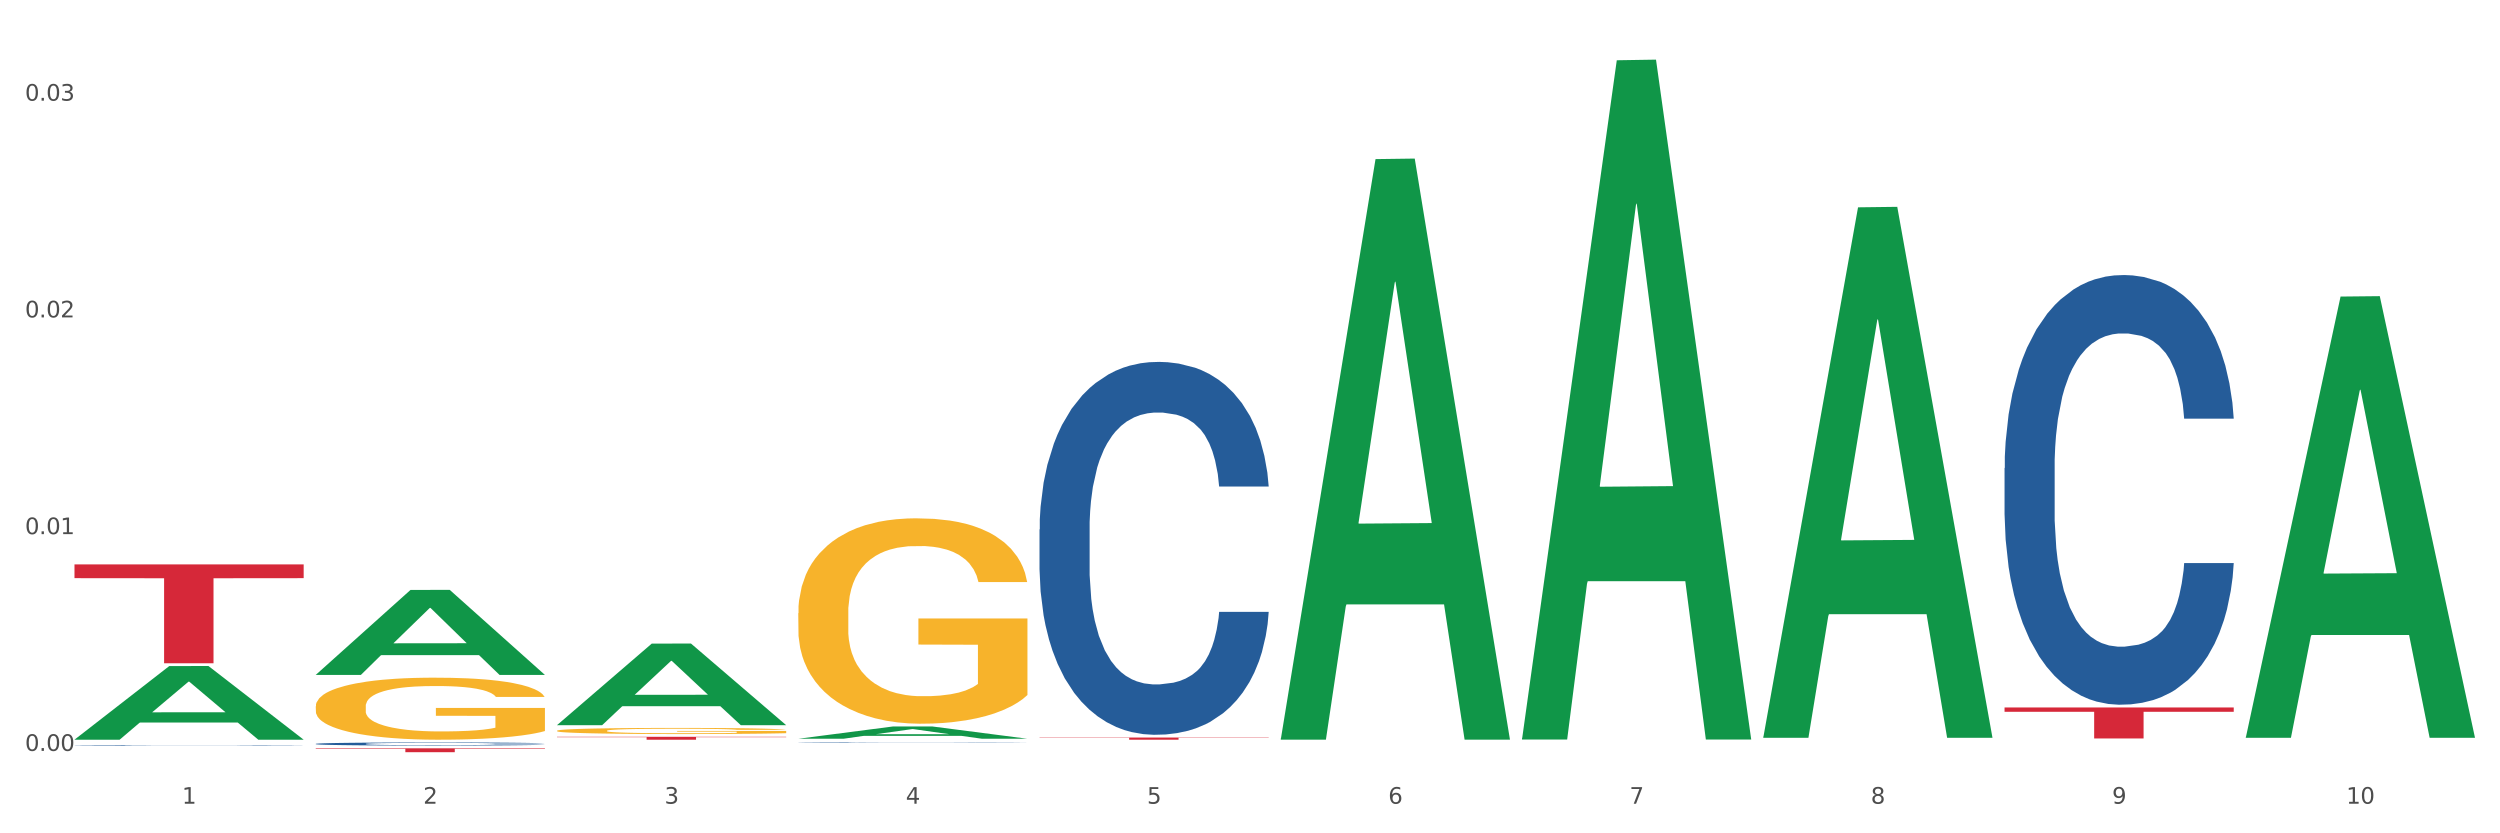
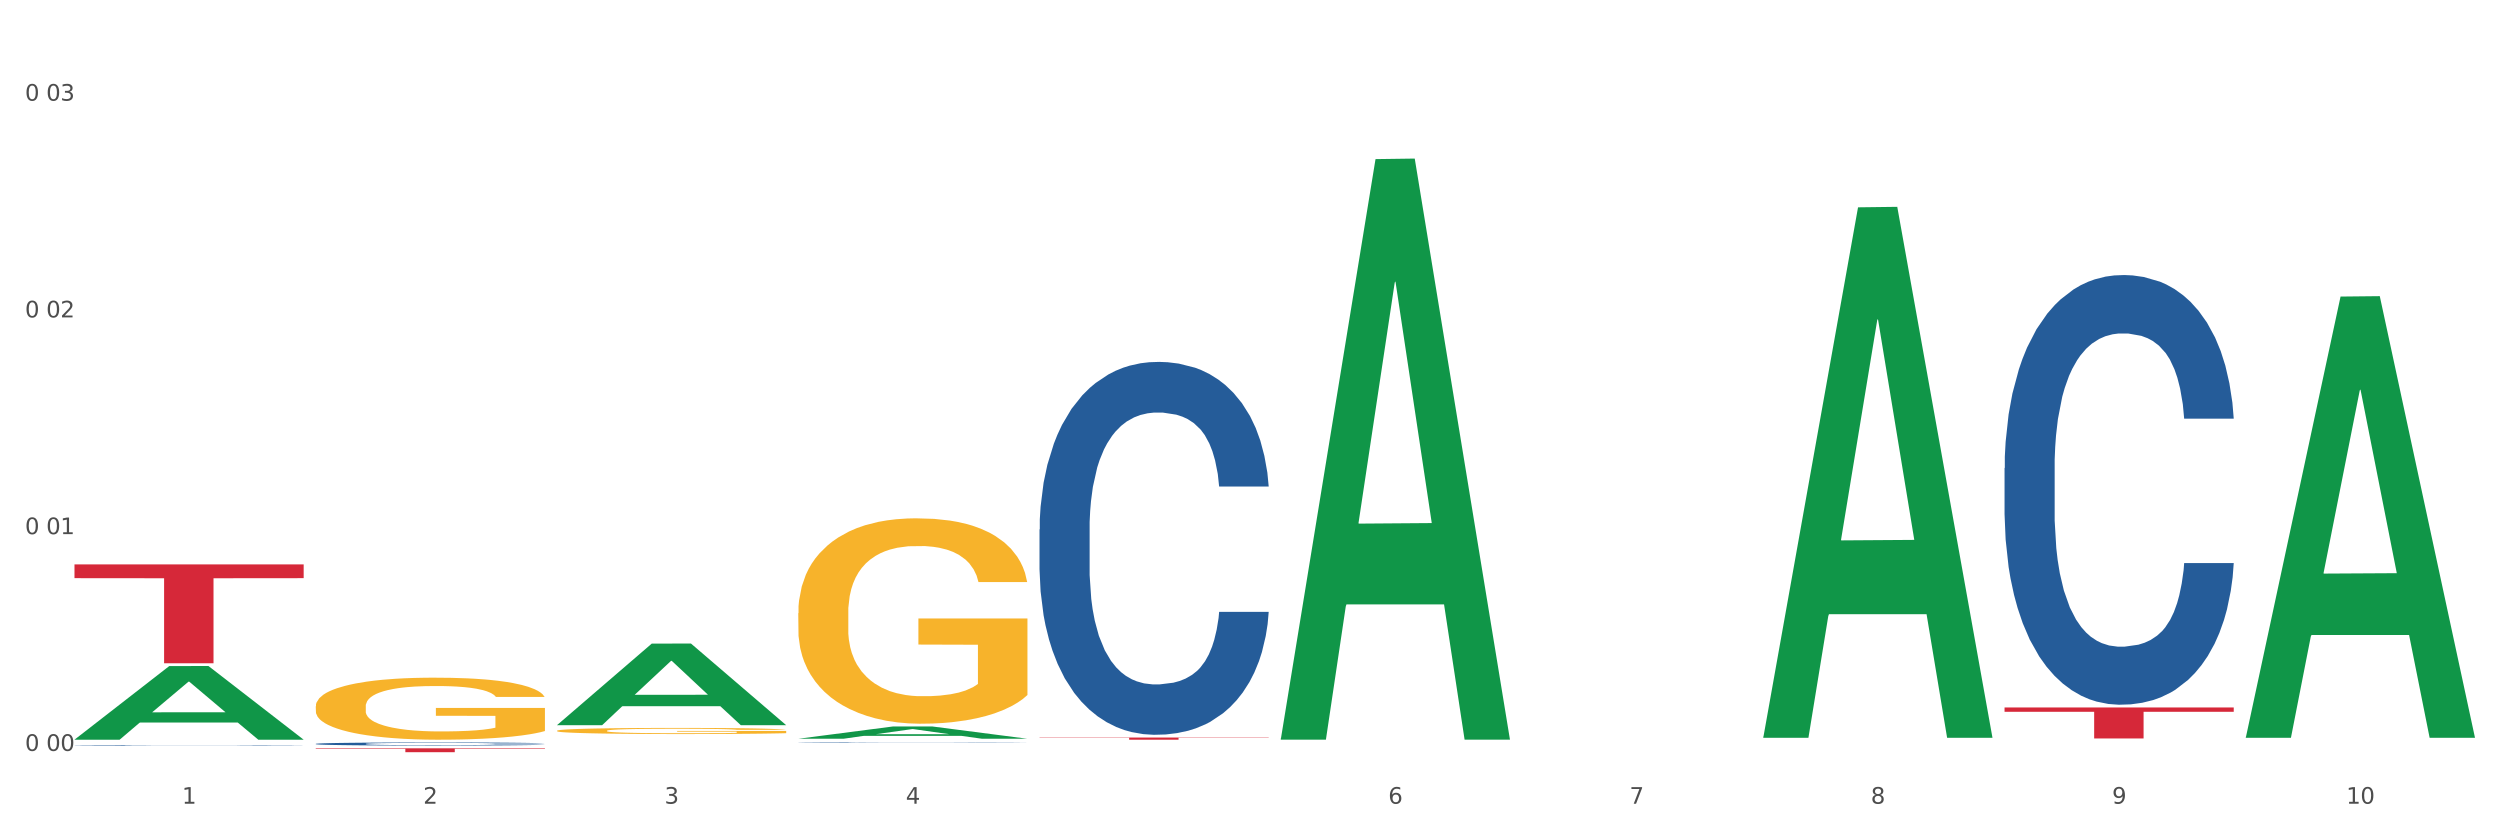
<svg xmlns="http://www.w3.org/2000/svg" xmlns:xlink="http://www.w3.org/1999/xlink" width="1080pt" height="360pt" viewBox="0 0 1080 360" version="1.1">
  <rect x="0" y="0" width="1080" height="360" fill="#333333" stroke="none" />
  <defs>
    <style type="text/css">*{stroke-linejoin: round; stroke-linecap: butt}</style>
  </defs>
  <g id="figure_1">
    <g id="patch_1">
      <path d="M 0 360  L 1080 360  L 1080 0  L 0 0  z " style="fill: #ffffff; stroke: #ffffff; stroke-linejoin: miter" />
    </g>
    <g id="axes_1">
      <g id="matplotlib.axis_1">
        <g id="xtick_1">
          <g id="text_1">
            <g style="fill: #4d4d4d" transform="translate(78.627 347.204) scale(0.096 -0.096)">
              <defs>
                <path id="DejaVuSans-31" d="M 794 531  L 1825 531  L 1825 4091  L 703 3866  L 703 4441  L 1819 4666  L 2450 4666  L 2450 531  L 3481 531  L 3481 0  L 794 0  L 794 531  z " transform="scale(0.016)" />
              </defs>
              <use xlink:href="#DejaVuSans-31" />
            </g>
          </g>
        </g>
        <g id="xtick_2">
          <g id="text_2">
            <g style="fill: #4d4d4d" transform="translate(182.851 347.204) scale(0.096 -0.096)">
              <defs>
                <path id="DejaVuSans-32" d="M 1228 531  L 3431 531  L 3431 0  L 469 0  L 469 531  Q 828 903 1448 1529  Q 2069 2156 2228 2338  Q 2531 2678 2651 2914  Q 2772 3150 2772 3378  Q 2772 3750 2511 3984  Q 2250 4219 1831 4219  Q 1534 4219 1204 4116  Q 875 4013 500 3803  L 500 4441  Q 881 4594 1212 4672  Q 1544 4750 1819 4750  Q 2544 4750 2975 4387  Q 3406 4025 3406 3419  Q 3406 3131 3298 2873  Q 3191 2616 2906 2266  Q 2828 2175 2409 1742  Q 1991 1309 1228 531  z " transform="scale(0.016)" />
              </defs>
              <use xlink:href="#DejaVuSans-32" />
            </g>
          </g>
        </g>
        <g id="xtick_3">
          <g id="text_3">
            <g style="fill: #4d4d4d" transform="translate(287.074 347.204) scale(0.096 -0.096)">
              <defs>
                <path id="DejaVuSans-33" d="M 2597 2516  Q 3050 2419 3304 2112  Q 3559 1806 3559 1356  Q 3559 666 3084 287  Q 2609 -91 1734 -91  Q 1441 -91 1130 -33  Q 819 25 488 141  L 488 750  Q 750 597 1062 519  Q 1375 441 1716 441  Q 2309 441 2620 675  Q 2931 909 2931 1356  Q 2931 1769 2642 2001  Q 2353 2234 1838 2234  L 1294 2234  L 1294 2753  L 1863 2753  Q 2328 2753 2575 2939  Q 2822 3125 2822 3475  Q 2822 3834 2567 4026  Q 2313 4219 1838 4219  Q 1578 4219 1281 4162  Q 984 4106 628 3988  L 628 4550  Q 988 4650 1302 4700  Q 1616 4750 1894 4750  Q 2613 4750 3031 4423  Q 3450 4097 3450 3541  Q 3450 3153 3228 2886  Q 3006 2619 2597 2516  z " transform="scale(0.016)" />
              </defs>
              <use xlink:href="#DejaVuSans-33" />
            </g>
          </g>
        </g>
        <g id="xtick_4">
          <g id="text_4">
            <g style="fill: #4d4d4d" transform="translate(391.298 347.204) scale(0.096 -0.096)">
              <defs>
                <path id="DejaVuSans-34" d="M 2419 4116  L 825 1625  L 2419 1625  L 2419 4116  z M 2253 4666  L 3047 4666  L 3047 1625  L 3713 1625  L 3713 1100  L 3047 1100  L 3047 0  L 2419 0  L 2419 1100  L 313 1100  L 313 1709  L 2253 4666  z " transform="scale(0.016)" />
              </defs>
              <use xlink:href="#DejaVuSans-34" />
            </g>
          </g>
        </g>
        <g id="xtick_5">
          <g id="text_5">
            <g style="fill: #4d4d4d" transform="translate(495.522 347.204) scale(0.096 -0.096)">
              <defs>
-                 <path id="DejaVuSans-35" d="M 691 4666  L 3169 4666  L 3169 4134  L 1269 4134  L 1269 2991  Q 1406 3038 1543 3061  Q 1681 3084 1819 3084  Q 2600 3084 3056 2656  Q 3513 2228 3513 1497  Q 3513 744 3044 326  Q 2575 -91 1722 -91  Q 1428 -91 1123 -41  Q 819 9 494 109  L 494 744  Q 775 591 1075 516  Q 1375 441 1709 441  Q 2250 441 2565 725  Q 2881 1009 2881 1497  Q 2881 1984 2565 2268  Q 2250 2553 1709 2553  Q 1456 2553 1204 2497  Q 953 2441 691 2322  L 691 4666  z " transform="scale(0.016)" />
-               </defs>
+                 </defs>
              <use xlink:href="#DejaVuSans-35" />
            </g>
          </g>
        </g>
        <g id="xtick_6">
          <g id="text_6">
            <g style="fill: #4d4d4d" transform="translate(599.745 347.204) scale(0.096 -0.096)">
              <defs>
                <path id="DejaVuSans-36" d="M 2113 2584  Q 1688 2584 1439 2293  Q 1191 2003 1191 1497  Q 1191 994 1439 701  Q 1688 409 2113 409  Q 2538 409 2786 701  Q 3034 994 3034 1497  Q 3034 2003 2786 2293  Q 2538 2584 2113 2584  z M 3366 4563  L 3366 3988  Q 3128 4100 2886 4159  Q 2644 4219 2406 4219  Q 1781 4219 1451 3797  Q 1122 3375 1075 2522  Q 1259 2794 1537 2939  Q 1816 3084 2150 3084  Q 2853 3084 3261 2657  Q 3669 2231 3669 1497  Q 3669 778 3244 343  Q 2819 -91 2113 -91  Q 1303 -91 875 529  Q 447 1150 447 2328  Q 447 3434 972 4092  Q 1497 4750 2381 4750  Q 2619 4750 2861 4703  Q 3103 4656 3366 4563  z " transform="scale(0.016)" />
              </defs>
              <use xlink:href="#DejaVuSans-36" />
            </g>
          </g>
        </g>
        <g id="xtick_7">
          <g id="text_7">
            <g style="fill: #4d4d4d" transform="translate(703.969 347.204) scale(0.096 -0.096)">
              <defs>
                <path id="DejaVuSans-37" d="M 525 4666  L 3525 4666  L 3525 4397  L 1831 0  L 1172 0  L 2766 4134  L 525 4134  L 525 4666  z " transform="scale(0.016)" />
              </defs>
              <use xlink:href="#DejaVuSans-37" />
            </g>
          </g>
        </g>
        <g id="xtick_8">
          <g id="text_8">
            <g style="fill: #4d4d4d" transform="translate(808.193 347.204) scale(0.096 -0.096)">
              <defs>
                <path id="DejaVuSans-38" d="M 2034 2216  Q 1584 2216 1326 1975  Q 1069 1734 1069 1313  Q 1069 891 1326 650  Q 1584 409 2034 409  Q 2484 409 2743 651  Q 3003 894 3003 1313  Q 3003 1734 2745 1975  Q 2488 2216 2034 2216  z M 1403 2484  Q 997 2584 770 2862  Q 544 3141 544 3541  Q 544 4100 942 4425  Q 1341 4750 2034 4750  Q 2731 4750 3128 4425  Q 3525 4100 3525 3541  Q 3525 3141 3298 2862  Q 3072 2584 2669 2484  Q 3125 2378 3379 2068  Q 3634 1759 3634 1313  Q 3634 634 3220 271  Q 2806 -91 2034 -91  Q 1263 -91 848 271  Q 434 634 434 1313  Q 434 1759 690 2068  Q 947 2378 1403 2484  z M 1172 3481  Q 1172 3119 1398 2916  Q 1625 2713 2034 2713  Q 2441 2713 2670 2916  Q 2900 3119 2900 3481  Q 2900 3844 2670 4047  Q 2441 4250 2034 4250  Q 1625 4250 1398 4047  Q 1172 3844 1172 3481  z " transform="scale(0.016)" />
              </defs>
              <use xlink:href="#DejaVuSans-38" />
            </g>
          </g>
        </g>
        <g id="xtick_9">
          <g id="text_9">
            <g style="fill: #4d4d4d" transform="translate(912.416 347.204) scale(0.096 -0.096)">
              <defs>
                <path id="DejaVuSans-39" d="M 703 97  L 703 672  Q 941 559 1184 500  Q 1428 441 1663 441  Q 2288 441 2617 861  Q 2947 1281 2994 2138  Q 2813 1869 2534 1725  Q 2256 1581 1919 1581  Q 1219 1581 811 2004  Q 403 2428 403 3163  Q 403 3881 828 4315  Q 1253 4750 1959 4750  Q 2769 4750 3195 4129  Q 3622 3509 3622 2328  Q 3622 1225 3098 567  Q 2575 -91 1691 -91  Q 1453 -91 1209 -44  Q 966 3 703 97  z M 1959 2075  Q 2384 2075 2632 2365  Q 2881 2656 2881 3163  Q 2881 3666 2632 3958  Q 2384 4250 1959 4250  Q 1534 4250 1286 3958  Q 1038 3666 1038 3163  Q 1038 2656 1286 2365  Q 1534 2075 1959 2075  z " transform="scale(0.016)" />
              </defs>
              <use xlink:href="#DejaVuSans-39" />
            </g>
          </g>
        </g>
        <g id="xtick_10">
          <g id="text_10">
            <g style="fill: #4d4d4d" transform="translate(1013.586 347.204) scale(0.096 -0.096)">
              <defs>
                <path id="DejaVuSans-30" d="M 2034 4250  Q 1547 4250 1301 3770  Q 1056 3291 1056 2328  Q 1056 1369 1301 889  Q 1547 409 2034 409  Q 2525 409 2770 889  Q 3016 1369 3016 2328  Q 3016 3291 2770 3770  Q 2525 4250 2034 4250  z M 2034 4750  Q 2819 4750 3233 4129  Q 3647 3509 3647 2328  Q 3647 1150 3233 529  Q 2819 -91 2034 -91  Q 1250 -91 836 529  Q 422 1150 422 2328  Q 422 3509 836 4129  Q 1250 4750 2034 4750  z " transform="scale(0.016)" />
              </defs>
              <use xlink:href="#DejaVuSans-31" />
              <use xlink:href="#DejaVuSans-30" transform="translate(63.623 0)" />
            </g>
          </g>
        </g>
        <g id="xtick_11" />
        <g id="xtick_12" />
        <g id="xtick_13" />
        <g id="xtick_14" />
        <g id="xtick_15" />
        <g id="xtick_16" />
        <g id="xtick_17" />
        <g id="xtick_18" />
        <g id="xtick_19" />
      </g>
      <g id="matplotlib.axis_2">
        <g id="ytick_1">
          <g id="text_11">
            <g style="fill: #4d4d4d" transform="translate(10.8 324.385) scale(0.096 -0.096)">
              <defs>
-                 <path id="DejaVuSans-2e" d="M 684 794  L 1344 794  L 1344 0  L 684 0  L 684 794  z " transform="scale(0.016)" />
-               </defs>
+                 </defs>
              <use xlink:href="#DejaVuSans-30" />
              <use xlink:href="#DejaVuSans-2e" transform="translate(63.623 0)" />
              <use xlink:href="#DejaVuSans-30" transform="translate(95.41 0)" />
              <use xlink:href="#DejaVuSans-30" transform="translate(159.033 0)" />
            </g>
          </g>
        </g>
        <g id="ytick_2">
          <g id="text_12">
            <g style="fill: #4d4d4d" transform="translate(10.8 230.756) scale(0.096 -0.096)">
              <use xlink:href="#DejaVuSans-30" />
              <use xlink:href="#DejaVuSans-2e" transform="translate(63.623 0)" />
              <use xlink:href="#DejaVuSans-30" transform="translate(95.41 0)" />
              <use xlink:href="#DejaVuSans-31" transform="translate(159.033 0)" />
            </g>
          </g>
        </g>
        <g id="ytick_3">
          <g id="text_13">
            <g style="fill: #4d4d4d" transform="translate(10.8 137.127) scale(0.096 -0.096)">
              <use xlink:href="#DejaVuSans-30" />
              <use xlink:href="#DejaVuSans-2e" transform="translate(63.623 0)" />
              <use xlink:href="#DejaVuSans-30" transform="translate(95.41 0)" />
              <use xlink:href="#DejaVuSans-32" transform="translate(159.033 0)" />
            </g>
          </g>
        </g>
        <g id="ytick_4">
          <g id="text_14">
            <g style="fill: #4d4d4d" transform="translate(10.8 43.497) scale(0.096 -0.096)">
              <use xlink:href="#DejaVuSans-30" />
              <use xlink:href="#DejaVuSans-2e" transform="translate(63.623 0)" />
              <use xlink:href="#DejaVuSans-30" transform="translate(95.41 0)" />
              <use xlink:href="#DejaVuSans-33" transform="translate(159.033 0)" />
            </g>
          </g>
        </g>
        <g id="ytick_5" />
        <g id="ytick_6" />
        <g id="ytick_7" />
      </g>
      <g id="PolyCollection_1">
        <path d="M 32.175 319.498  L 32.277 319.468  L 73.107 287.743  L 90.051 287.713  L 131.187 319.558  L 111.589 319.558  L 102.709 312.142  L 60.552 312.142  L 60.246 312.262  L 51.671 319.558  L 32.175 319.558  L 32.175 319.498  L 65.86 307.717  L 97.401 307.687  L 81.783 294.5  L 81.579 294.441  L 81.375 294.53  L 65.758 307.687  L 65.86 307.717  L 32.175 319.498  z " clip-path="url(#p8901dc8a01)" style="fill: #109648" />
        <path d="M 865.964 202.222  L 866.081 202.053  L 866.081 197.306  L 866.432 190.864  L 867.719 178.996  L 869.358 170.011  L 872.167 159.5  L 873.688 155.093  L 875.678 150.176  L 879.774 142.208  L 884.456 135.427  L 887.733 131.697  L 890.19 129.324  L 895.691 125.085  L 898.851 123.221  L 902.128 121.695  L 904.937 120.678  L 909.618 119.491  L 913.364 118.982  L 917.694 118.813  L 921.322 118.982  L 926.12 119.66  L 933.143 121.695  L 935.834 122.882  L 939.463 124.916  L 943.208 127.628  L 946.251 130.341  L 949.762 134.24  L 953.39 139.326  L 956.901 145.768  L 959.359 151.702  L 961.348 157.975  L 963.104 165.603  L 964.391 173.911  L 964.976 180.861  L 943.559 180.861  L 942.974 174.589  L 941.803 167.807  L 940.633 163.23  L 939.346 159.5  L 937.356 155.262  L 935.6 152.55  L 932.674 149.328  L 929.983 147.294  L 927.759 146.107  L 925.067 145.09  L 919.332 144.073  L 915.236 144.073  L 912.661 144.412  L 909.501 145.26  L 906.81 146.446  L 903.65 148.481  L 901.192 150.685  L 898.734 153.567  L 897.33 155.601  L 895.223 159.331  L 893.819 162.382  L 891.946 167.638  L 890.893 171.368  L 889.02 181.031  L 888.201 188.151  L 887.85 193.068  L 887.616 198.493  L 887.616 224.939  L 888.318 236.807  L 888.903 241.893  L 889.839 247.657  L 891.595 255.116  L 894.17 262.406  L 896.861 267.661  L 899.085 270.882  L 901.192 273.256  L 903.298 275.121  L 905.873 276.816  L 907.98 277.833  L 911.14 278.85  L 914.885 279.359  L 917.811 279.359  L 923.78 278.511  L 926.472 277.664  L 929.046 276.477  L 931.855 274.612  L 934.079 272.578  L 935.366 271.052  L 937.473 267.831  L 939.111 264.44  L 940.516 260.541  L 941.452 257.15  L 942.505 252.064  L 943.325 246.3  L 943.559 243.249  L 964.976 243.249  L 964.508 249.352  L 963.689 255.286  L 962.05 263.254  L 960.763 267.831  L 958.773 273.425  L 956.667 278.172  L 953.741 283.428  L 951.049 287.327  L 948.24 290.718  L 945.197 293.769  L 939.697 298.007  L 937.707 299.194  L 933.494 301.229  L 930.217 302.415  L 925.418 303.602  L 920.503 304.28  L 915.353 304.45  L 910.789 304.111  L 905.756 303.093  L 902.596 302.076  L 899.085 300.55  L 894.989 298.177  L 891.127 295.295  L 887.499 291.904  L 884.105 288.005  L 880.945 283.597  L 876.848 276.307  L 873.805 269.187  L 871.582 262.575  L 870.06 256.981  L 868.539 249.861  L 867.719 244.944  L 866.432 233.077  L 865.964 222.057  L 865.964 202.222  z " clip-path="url(#p8901dc8a01)" style="fill: #255c99" />
        <path d="M 449.069 228.721  L 449.187 228.574  L 449.187 224.454  L 449.538 218.864  L 450.825 208.565  L 452.464 200.767  L 455.272 191.646  L 456.794 187.82  L 458.783 183.554  L 462.88 176.639  L 467.561 170.754  L 470.838 167.517  L 473.296 165.457  L 478.797 161.779  L 481.957 160.161  L 485.234 158.837  L 488.042 157.954  L 492.724 156.924  L 496.469 156.483  L 500.799 156.336  L 504.427 156.483  L 509.226 157.071  L 516.248 158.837  L 518.94 159.867  L 522.568 161.632  L 526.313 163.986  L 529.356 166.34  L 532.867 169.724  L 536.495 174.138  L 540.006 179.728  L 542.464 184.878  L 544.454 190.321  L 546.209 196.942  L 547.497 204.151  L 548.082 210.183  L 526.664 210.183  L 526.079 204.74  L 524.909 198.855  L 523.738 194.882  L 522.451 191.646  L 520.461 187.967  L 518.706 185.613  L 515.78 182.818  L 513.088 181.053  L 510.864 180.023  L 508.173 179.14  L 502.438 178.257  L 498.342 178.257  L 495.767 178.551  L 492.607 179.287  L 489.915 180.317  L 486.755 182.082  L 484.297 183.995  L 481.84 186.496  L 480.435 188.262  L 478.328 191.498  L 476.924 194.147  L 475.051 198.707  L 473.998 201.944  L 472.126 210.33  L 471.306 216.51  L 470.955 220.776  L 470.721 225.484  L 470.721 248.435  L 471.423 258.734  L 472.009 263.148  L 472.945 268.15  L 474.7 274.624  L 477.275 280.95  L 479.967 285.511  L 482.191 288.306  L 484.297 290.366  L 486.404 291.984  L 488.979 293.456  L 491.085 294.338  L 494.245 295.221  L 497.991 295.662  L 500.916 295.662  L 506.885 294.927  L 509.577 294.191  L 512.152 293.161  L 514.961 291.543  L 517.184 289.777  L 518.472 288.453  L 520.578 285.658  L 522.217 282.715  L 523.621 279.332  L 524.558 276.389  L 525.611 271.975  L 526.43 266.973  L 526.664 264.325  L 548.082 264.325  L 547.614 269.621  L 546.795 274.771  L 545.156 281.686  L 543.869 285.658  L 541.879 290.513  L 539.772 294.633  L 536.846 299.193  L 534.155 302.577  L 531.346 305.52  L 528.303 308.168  L 522.802 311.846  L 520.813 312.876  L 516.599 314.641  L 513.322 315.671  L 508.524 316.701  L 503.608 317.29  L 498.459 317.437  L 493.894 317.143  L 488.862 316.26  L 485.702 315.377  L 482.191 314.053  L 478.094 311.993  L 474.232 309.492  L 470.604 306.55  L 467.21 303.166  L 464.05 299.341  L 459.954 293.014  L 456.911 286.835  L 454.687 281.097  L 453.166 276.242  L 451.644 270.063  L 450.825 265.796  L 449.538 255.497  L 449.069 245.934  L 449.069 228.721  z " clip-path="url(#p8901dc8a01)" style="fill: #255c99" />
        <path d="M 344.846 320.843  L 344.963 320.843  L 344.963 320.837  L 345.314 320.829  L 346.601 320.814  L 348.24 320.803  L 351.049 320.789  L 352.57 320.784  L 354.56 320.778  L 358.656 320.768  L 363.338 320.759  L 366.615 320.754  L 369.072 320.751  L 374.573 320.746  L 377.733 320.744  L 381.01 320.742  L 383.819 320.74  L 388.5 320.739  L 392.245 320.738  L 396.576 320.738  L 400.204 320.738  L 405.002 320.739  L 412.025 320.742  L 414.716 320.743  L 418.344 320.746  L 422.09 320.749  L 425.133 320.753  L 428.644 320.757  L 432.272 320.764  L 435.783 320.772  L 438.241 320.779  L 440.23 320.787  L 441.986 320.797  L 443.273 320.807  L 443.858 320.816  L 422.441 320.816  L 421.856 320.808  L 420.685 320.8  L 419.515 320.794  L 418.227 320.789  L 416.238 320.784  L 414.482 320.781  L 411.556 320.776  L 408.865 320.774  L 406.641 320.772  L 403.949 320.771  L 398.214 320.77  L 394.118 320.77  L 391.543 320.77  L 388.383 320.771  L 385.691 320.773  L 382.531 320.775  L 380.074 320.778  L 377.616 320.782  L 376.211 320.784  L 374.105 320.789  L 372.7 320.793  L 370.828 320.8  L 369.775 320.804  L 367.902 320.816  L 367.083 320.825  L 366.732 320.832  L 366.498 320.838  L 366.498 320.872  L 367.2 320.887  L 367.785 320.893  L 368.721 320.9  L 370.477 320.91  L 373.052 320.919  L 375.743 320.926  L 377.967 320.93  L 380.074 320.933  L 382.18 320.935  L 384.755 320.937  L 386.862 320.938  L 390.022 320.94  L 393.767 320.94  L 396.693 320.94  L 402.662 320.939  L 405.353 320.938  L 407.928 320.937  L 410.737 320.934  L 412.961 320.932  L 414.248 320.93  L 416.355 320.926  L 417.993 320.922  L 419.398 320.917  L 420.334 320.912  L 421.387 320.906  L 422.207 320.899  L 422.441 320.895  L 443.858 320.895  L 443.39 320.903  L 442.571 320.91  L 440.932 320.92  L 439.645 320.926  L 437.655 320.933  L 435.549 320.939  L 432.623 320.946  L 429.931 320.95  L 427.122 320.955  L 424.079 320.959  L 418.579 320.964  L 416.589 320.965  L 412.376 320.968  L 409.099 320.969  L 404.3 320.971  L 399.385 320.972  L 394.235 320.972  L 389.671 320.972  L 384.638 320.97  L 381.478 320.969  L 377.967 320.967  L 373.871 320.964  L 370.009 320.961  L 366.38 320.956  L 362.986 320.951  L 359.826 320.946  L 355.73 320.937  L 352.687 320.928  L 350.464 320.919  L 348.942 320.912  L 347.421 320.903  L 346.601 320.897  L 345.314 320.882  L 344.846 320.868  L 344.846 320.843  z " clip-path="url(#p8901dc8a01)" style="fill: #255c99" />
        <path d="M 136.399 321.344  L 136.516 321.342  L 136.516 321.308  L 136.867 321.261  L 138.154 321.175  L 139.793 321.11  L 142.602 321.033  L 144.123 321.001  L 146.113 320.966  L 150.209 320.908  L 154.89 320.859  L 158.167 320.832  L 160.625 320.814  L 166.126 320.784  L 169.286 320.77  L 172.563 320.759  L 175.372 320.752  L 180.053 320.743  L 183.798 320.739  L 188.129 320.738  L 191.757 320.739  L 196.555 320.744  L 203.577 320.759  L 206.269 320.768  L 209.897 320.782  L 213.642 320.802  L 216.685 320.822  L 220.196 320.85  L 223.824 320.887  L 227.336 320.934  L 229.793 320.977  L 231.783 321.022  L 233.538 321.078  L 234.826 321.138  L 235.411 321.188  L 213.993 321.188  L 213.408 321.143  L 212.238 321.094  L 211.068 321.06  L 209.78 321.033  L 207.791 321.003  L 206.035 320.983  L 203.109 320.96  L 200.417 320.945  L 198.194 320.936  L 195.502 320.929  L 189.767 320.921  L 185.671 320.921  L 183.096 320.924  L 179.936 320.93  L 177.244 320.939  L 174.084 320.953  L 171.626 320.969  L 169.169 320.99  L 167.764 321.005  L 165.658 321.032  L 164.253 321.054  L 162.381 321.092  L 161.327 321.12  L 159.455 321.19  L 158.635 321.241  L 158.284 321.277  L 158.05 321.316  L 158.05 321.508  L 158.752 321.595  L 159.338 321.632  L 160.274 321.673  L 162.029 321.728  L 164.604 321.78  L 167.296 321.819  L 169.52 321.842  L 171.626 321.859  L 173.733 321.873  L 176.308 321.885  L 178.415 321.892  L 181.575 321.9  L 185.32 321.904  L 188.246 321.904  L 194.214 321.897  L 196.906 321.891  L 199.481 321.883  L 202.29 321.869  L 204.514 321.854  L 205.801 321.843  L 207.908 321.82  L 209.546 321.795  L 210.951 321.767  L 211.887 321.742  L 212.94 321.705  L 213.759 321.664  L 213.993 321.641  L 235.411 321.641  L 234.943 321.686  L 234.124 321.729  L 232.485 321.787  L 231.198 321.82  L 229.208 321.86  L 227.102 321.895  L 224.176 321.933  L 221.484 321.961  L 218.675 321.986  L 215.632 322.008  L 210.131 322.039  L 208.142 322.048  L 203.928 322.062  L 200.651 322.071  L 195.853 322.08  L 190.937 322.084  L 185.788 322.086  L 181.223 322.083  L 176.191 322.076  L 173.031 322.068  L 169.52 322.057  L 165.424 322.04  L 161.561 322.019  L 157.933 321.995  L 154.539 321.966  L 151.379 321.934  L 147.283 321.881  L 144.24 321.83  L 142.016 321.782  L 140.495 321.741  L 138.973 321.689  L 138.154 321.654  L 136.867 321.568  L 136.399 321.488  L 136.399 321.344  z " clip-path="url(#p8901dc8a01)" style="fill: #255c99" />
        <path d="M 32.175 321.986  L 32.292 321.986  L 32.292 321.979  L 32.643 321.969  L 33.931 321.951  L 35.569 321.938  L 38.378 321.922  L 39.899 321.915  L 41.889 321.908  L 45.985 321.896  L 50.667 321.886  L 53.944 321.88  L 56.401 321.876  L 61.902 321.87  L 65.062 321.867  L 68.339 321.865  L 71.148 321.863  L 75.829 321.862  L 79.575 321.861  L 83.905 321.861  L 87.533 321.861  L 92.331 321.862  L 99.354 321.865  L 102.045 321.867  L 105.674 321.87  L 109.419 321.874  L 112.462 321.878  L 115.973 321.884  L 119.601 321.891  L 123.112 321.901  L 125.57 321.91  L 127.559 321.919  L 129.315 321.931  L 130.602 321.943  L 131.187 321.954  L 109.77 321.954  L 109.185 321.944  L 108.014 321.934  L 106.844 321.927  L 105.557 321.922  L 103.567 321.915  L 101.811 321.911  L 98.886 321.906  L 96.194 321.903  L 93.97 321.902  L 91.278 321.9  L 85.543 321.899  L 81.447 321.899  L 78.872 321.899  L 75.712 321.9  L 73.021 321.902  L 69.861 321.905  L 67.403 321.908  L 64.945 321.913  L 63.541 321.916  L 61.434 321.921  L 60.03 321.926  L 58.157 321.934  L 57.104 321.94  L 55.231 321.954  L 54.412 321.965  L 54.061 321.972  L 53.827 321.98  L 53.827 322.02  L 54.529 322.038  L 55.114 322.046  L 56.05 322.054  L 57.806 322.065  L 60.381 322.076  L 63.072 322.084  L 65.296 322.089  L 67.403 322.093  L 69.509 322.096  L 72.084 322.098  L 74.191 322.1  L 77.351 322.101  L 81.096 322.102  L 84.022 322.102  L 89.991 322.101  L 92.683 322.099  L 95.257 322.098  L 98.066 322.095  L 100.29 322.092  L 101.577 322.089  L 103.684 322.085  L 105.322 322.079  L 106.727 322.074  L 107.663 322.069  L 108.717 322.061  L 109.536 322.052  L 109.77 322.048  L 131.187 322.048  L 130.719 322.057  L 129.9 322.066  L 128.262 322.078  L 126.974 322.085  L 124.985 322.093  L 122.878 322.1  L 119.952 322.108  L 117.26 322.114  L 114.451 322.119  L 111.408 322.124  L 105.908 322.13  L 103.918 322.132  L 99.705 322.135  L 96.428 322.137  L 91.629 322.138  L 86.714 322.139  L 81.564 322.14  L 77 322.139  L 71.967 322.138  L 68.807 322.136  L 65.296 322.134  L 61.2 322.13  L 57.338 322.126  L 53.71 322.121  L 50.316 322.115  L 47.156 322.108  L 43.059 322.097  L 40.016 322.087  L 37.793 322.077  L 36.271 322.068  L 34.75 322.058  L 33.931 322.05  L 32.643 322.032  L 32.175 322.016  L 32.175 321.986  z " clip-path="url(#p8901dc8a01)" style="fill: #255c99" />
        <path d="M 136.399 305.14  L 136.516 305.115  L 136.516 304.234  L 136.749 303.475  L 137.918 301.639  L 139.672 300.122  L 140.958 299.314  L 142.244 298.653  L 143.763 297.992  L 145.634 297.306  L 149.024 296.303  L 151.128 295.789  L 153.699 295.25  L 158.375 294.467  L 161.765 294.026  L 165.272 293.659  L 171 293.218  L 174.741 293.023  L 178.716 292.876  L 183.508 292.778  L 187.132 292.753  L 195.081 292.827  L 201.861 293.047  L 205.135 293.218  L 209.343 293.512  L 211.564 293.708  L 215.188 294.1  L 218.928 294.614  L 221.5 295.054  L 225.358 295.887  L 228.28 296.719  L 230.969 297.747  L 232.372 298.457  L 233.424 299.118  L 234.359 299.877  L 235.294 301.076  L 214.253 301.076  L 213.434 300.219  L 212.148 299.412  L 210.278 298.628  L 208.641 298.139  L 205.836 297.527  L 203.264 297.135  L 200.576 296.841  L 197.302 296.597  L 194.731 296.474  L 191.107 296.376  L 183.976 296.401  L 179.183 296.597  L 175.91 296.841  L 173.806 297.062  L 171.936 297.306  L 169.831 297.649  L 167.377 298.163  L 165.623 298.628  L 163.87 299.216  L 162.467 299.803  L 161.181 300.489  L 160.129 301.223  L 159.311 301.982  L 158.609 302.912  L 158.025 304.454  L 158.025 307.808  L 158.259 308.567  L 158.843 309.571  L 159.544 310.329  L 160.713 311.235  L 161.765 311.847  L 163.753 312.728  L 165.974 313.463  L 167.727 313.928  L 169.481 314.32  L 172.52 314.858  L 175.91 315.299  L 178.833 315.568  L 182.807 315.813  L 185.496 315.911  L 187.834 315.96  L 193.562 315.96  L 197.653 315.886  L 202.212 315.715  L 205.719 315.495  L 208.641 315.225  L 211.915 314.785  L 214.019 314.369  L 214.019 309.252  L 188.301 309.228  L 188.301 305.825  L 235.411 305.825  L 235.411 315.813  L 233.424 316.327  L 231.203 316.792  L 228.865 317.208  L 225.358 317.722  L 221.15 318.212  L 217.409 318.554  L 213.434 318.848  L 208.758 319.117  L 202.68 319.362  L 198.939 319.46  L 194.263 319.534  L 188.769 319.558  L 183.976 319.509  L 179.3 319.387  L 174.39 319.166  L 169.598 318.848  L 165.974 318.53  L 162.35 318.138  L 158.492 317.624  L 155.453 317.135  L 153.115 316.694  L 150.543 316.131  L 147.738 315.397  L 145.634 314.736  L 143.763 314.05  L 141.776 313.169  L 140.373 312.41  L 138.97 311.455  L 138.152 310.746  L 137.217 309.644  L 136.516 308.102  L 136.399 305.14  z " clip-path="url(#p8901dc8a01)" style="fill: #f7b32b" />
        <path d="M 240.622 315.685  L 240.739 315.683  L 240.739 315.596  L 240.973 315.521  L 242.142 315.34  L 243.895 315.19  L 245.181 315.11  L 246.467 315.045  L 247.987 314.98  L 249.857 314.912  L 253.247 314.813  L 255.351 314.763  L 257.923 314.709  L 262.599 314.632  L 265.989 314.589  L 269.496 314.553  L 275.224 314.509  L 278.965 314.49  L 282.939 314.475  L 287.732 314.466  L 291.356 314.463  L 299.305 314.47  L 306.085 314.492  L 309.358 314.509  L 313.566 314.538  L 315.788 314.557  L 319.411 314.596  L 323.152 314.647  L 325.724 314.69  L 329.581 314.772  L 332.504 314.854  L 335.193 314.956  L 336.595 315.026  L 337.647 315.091  L 338.583 315.166  L 339.518 315.284  L 318.476 315.284  L 317.658 315.2  L 316.372 315.12  L 314.502 315.043  L 312.865 314.994  L 310.06 314.934  L 307.488 314.895  L 304.799 314.866  L 301.526 314.842  L 298.954 314.83  L 295.33 314.821  L 288.2 314.823  L 283.407 314.842  L 280.134 314.866  L 278.03 314.888  L 276.159 314.912  L 274.055 314.946  L 271.6 314.997  L 269.847 315.043  L 268.093 315.101  L 266.69 315.159  L 265.405 315.226  L 264.352 315.299  L 263.534 315.374  L 262.833 315.465  L 262.248 315.618  L 262.248 315.948  L 262.482 316.023  L 263.067 316.122  L 263.768 316.197  L 264.937 316.287  L 265.989 316.347  L 267.976 316.434  L 270.197 316.506  L 271.951 316.552  L 273.704 316.591  L 276.744 316.644  L 280.134 316.688  L 283.056 316.714  L 287.031 316.738  L 289.719 316.748  L 292.057 316.753  L 297.785 316.753  L 301.877 316.745  L 306.436 316.729  L 309.943 316.707  L 312.865 316.68  L 316.138 316.637  L 318.242 316.596  L 318.242 316.091  L 292.525 316.089  L 292.525 315.753  L 339.635 315.753  L 339.635 316.738  L 337.647 316.789  L 335.426 316.835  L 333.088 316.876  L 329.581 316.927  L 325.373 316.975  L 321.632 317.009  L 317.658 317.038  L 312.982 317.064  L 306.903 317.088  L 303.163 317.098  L 298.487 317.105  L 292.992 317.108  L 288.2 317.103  L 283.524 317.091  L 278.614 317.069  L 273.821 317.038  L 270.197 317.006  L 266.574 316.968  L 262.716 316.917  L 259.677 316.869  L 257.339 316.825  L 254.767 316.77  L 251.961 316.697  L 249.857 316.632  L 247.987 316.564  L 246 316.477  L 244.597 316.403  L 243.194 316.308  L 242.376 316.238  L 241.441 316.13  L 240.739 315.977  L 240.622 315.685  z " clip-path="url(#p8901dc8a01)" style="fill: #f7b32b" />
        <path d="M 344.846 264.914  L 344.963 264.833  L 344.963 261.916  L 345.197 259.404  L 346.366 253.325  L 348.119 248.301  L 349.405 245.626  L 350.691 243.438  L 352.21 241.25  L 354.081 238.981  L 357.471 235.658  L 359.575 233.956  L 362.147 232.173  L 366.823 229.58  L 370.213 228.121  L 373.72 226.905  L 379.448 225.447  L 383.188 224.798  L 387.163 224.312  L 391.956 223.988  L 395.579 223.907  L 403.529 224.15  L 410.309 224.879  L 413.582 225.447  L 417.79 226.419  L 420.011 227.067  L 423.635 228.364  L 427.376 230.066  L 429.947 231.525  L 433.805 234.28  L 436.728 237.036  L 439.416 240.439  L 440.819 242.79  L 441.871 244.978  L 442.806 247.49  L 443.741 251.461  L 422.7 251.461  L 421.882 248.625  L 420.596 245.95  L 418.725 243.357  L 417.089 241.736  L 414.283 239.71  L 411.711 238.413  L 409.023 237.441  L 405.75 236.63  L 403.178 236.225  L 399.554 235.901  L 392.423 235.982  L 387.63 236.63  L 384.357 237.441  L 382.253 238.17  L 380.383 238.981  L 378.279 240.115  L 375.824 241.817  L 374.07 243.357  L 372.317 245.302  L 370.914 247.247  L 369.628 249.516  L 368.576 251.948  L 367.758 254.46  L 367.056 257.54  L 366.472 262.645  L 366.472 273.748  L 366.706 276.26  L 367.29 279.583  L 367.992 282.096  L 369.161 285.094  L 370.213 287.12  L 372.2 290.038  L 374.421 292.469  L 376.174 294.009  L 377.928 295.306  L 380.967 297.088  L 384.357 298.547  L 387.28 299.439  L 391.254 300.249  L 393.943 300.573  L 396.281 300.735  L 402.009 300.735  L 406.1 300.492  L 410.659 299.925  L 414.166 299.196  L 417.089 298.304  L 420.362 296.845  L 422.466 295.468  L 422.466 278.53  L 396.748 278.449  L 396.748 267.184  L 443.858 267.184  L 443.858 300.249  L 441.871 301.951  L 439.65 303.491  L 437.312 304.869  L 433.805 306.57  L 429.597 308.191  L 425.856 309.326  L 421.882 310.298  L 417.206 311.19  L 411.127 312  L 407.386 312.325  L 402.71 312.568  L 397.216 312.649  L 392.423 312.487  L 387.747 312.081  L 382.838 311.352  L 378.045 310.298  L 374.421 309.245  L 370.797 307.948  L 366.94 306.246  L 363.9 304.625  L 361.562 303.167  L 358.99 301.303  L 356.185 298.871  L 354.081 296.683  L 352.21 294.414  L 350.223 291.497  L 348.82 288.984  L 347.418 285.824  L 346.599 283.473  L 345.664 279.826  L 344.963 274.721  L 344.846 264.914  z " clip-path="url(#p8901dc8a01)" style="fill: #f7b32b" />
        <path d="M 32.175 243.831  L 131.187 243.831  L 131.187 249.765  L 92.239 249.806  L 92.239 286.533  L 70.888 286.533  L 70.888 249.806  L 32.175 249.765  L 32.175 243.872  L 32.175 243.831  z " clip-path="url(#p8901dc8a01)" style="fill: #d62839" />
-         <path d="M 240.622 318.288  L 339.635 318.288  L 339.635 318.464  L 300.687 318.465  L 300.687 319.558  L 279.336 319.558  L 279.336 318.465  L 240.622 318.464  L 240.622 318.289  L 240.622 318.288  z " clip-path="url(#p8901dc8a01)" style="fill: #d62839" />
        <path d="M 449.069 318.617  L 548.082 318.617  L 548.082 318.748  L 509.134 318.748  L 509.134 319.558  L 487.783 319.558  L 487.783 318.748  L 449.069 318.748  L 449.069 318.618  L 449.069 318.617  z " clip-path="url(#p8901dc8a01)" style="fill: #d62839" />
        <path d="M 865.964 305.63  L 964.976 305.63  L 964.976 307.488  L 926.028 307.501  L 926.028 319.003  L 904.677 319.003  L 904.677 307.501  L 865.964 307.488  L 865.964 305.642  L 865.964 305.63  z " clip-path="url(#p8901dc8a01)" style="fill: #d62839" />
        <path d="M 136.399 323.266  L 235.411 323.266  L 235.411 323.5  L 196.463 323.501  L 196.463 324.95  L 175.112 324.95  L 175.112 323.501  L 136.399 323.5  L 136.399 323.267  L 136.399 323.266  z " clip-path="url(#p8901dc8a01)" style="fill: #d62839" />
        <path d="M 761.74 318.309  L 761.842 318.094  L 802.672 89.566  L 819.617 89.35  L 860.753 318.74  L 841.154 318.74  L 832.274 265.324  L 790.117 265.324  L 789.811 266.185  L 781.237 318.74  L 761.74 318.74  L 761.74 318.309  L 795.425 233.446  L 826.966 233.231  L 811.349 138.244  L 811.144 137.813  L 810.94 138.459  L 795.323 233.231  L 795.425 233.446  L 761.74 318.309  z " clip-path="url(#p8901dc8a01)" style="fill: #109648" />
-         <path d="M 136.399 291.504  L 136.501 291.47  L 177.331 254.854  L 194.275 254.819  L 235.411 291.573  L 215.813 291.573  L 206.932 283.015  L 164.775 283.015  L 164.469 283.153  L 155.895 291.573  L 136.399 291.573  L 136.399 291.504  L 170.083 277.907  L 201.624 277.872  L 186.007 262.653  L 185.803 262.584  L 185.599 262.688  L 169.981 277.872  L 170.083 277.907  L 136.399 291.504  z " clip-path="url(#p8901dc8a01)" style="fill: #109648" />
        <path d="M 240.622 313.217  L 240.724 313.184  L 281.554 278.038  L 298.499 278.005  L 339.635 313.283  L 320.036 313.283  L 311.156 305.068  L 268.999 305.068  L 268.693 305.201  L 260.118 313.283  L 240.622 313.283  L 240.622 313.217  L 274.307 300.166  L 305.848 300.133  L 290.231 285.524  L 290.026 285.458  L 289.822 285.558  L 274.205 300.133  L 274.307 300.166  L 240.622 313.217  z " clip-path="url(#p8901dc8a01)" style="fill: #109648" />
        <path d="M 344.846 319.134  L 344.948 319.129  L 385.778 313.834  L 402.722 313.829  L 443.858 319.144  L 424.26 319.144  L 415.379 317.906  L 373.223 317.906  L 372.916 317.926  L 364.342 319.144  L 344.846 319.144  L 344.846 319.134  L 378.53 317.168  L 410.072 317.163  L 394.454 314.962  L 394.25 314.952  L 394.046 314.967  L 378.428 317.163  L 378.53 317.168  L 344.846 319.134  z " clip-path="url(#p8901dc8a01)" style="fill: #109648" />
        <path d="M 553.293 319.079  L 553.395 318.843  L 594.225 68.736  L 611.169 68.5  L 652.306 319.55  L 632.707 319.55  L 623.827 261.09  L 581.67 261.09  L 581.364 262.032  L 572.789 319.55  L 553.293 319.55  L 553.293 319.079  L 586.978 226.202  L 618.519 225.966  L 602.901 122.01  L 602.697 121.539  L 602.493 122.246  L 586.876 225.966  L 586.978 226.202  L 553.293 319.079  z " clip-path="url(#p8901dc8a01)" style="fill: #109648" />
-         <path d="M 657.517 318.939  L 657.619 318.664  L 698.449 26.035  L 715.393 25.759  L 756.529 319.491  L 736.931 319.491  L 728.05 251.091  L 685.893 251.091  L 685.587 252.195  L 677.013 319.491  L 657.517 319.491  L 657.517 318.939  L 691.201 210.272  L 722.742 209.997  L 707.125 88.367  L 706.921 87.815  L 706.717 88.643  L 691.099 209.997  L 691.201 210.272  L 657.517 318.939  z " clip-path="url(#p8901dc8a01)" style="fill: #109648" />
        <path d="M 970.188 318.378  L 970.29 318.199  L 1011.12 128.115  L 1028.064 127.936  L 1069.2 318.736  L 1049.602 318.736  L 1040.721 274.306  L 998.564 274.306  L 998.258 275.022  L 989.684 318.736  L 970.188 318.736  L 970.188 318.378  L 1003.872 247.791  L 1035.413 247.612  L 1019.796 168.604  L 1019.592 168.246  L 1019.388 168.784  L 1003.77 247.612  L 1003.872 247.791  L 970.188 318.378  z " clip-path="url(#p8901dc8a01)" style="fill: #109648" />
      </g>
    </g>
  </g>
  <defs>
    <clipPath id="p8901dc8a01">
      <rect x="32.175" y="10.8" width="1037.025" height="329.109" />
    </clipPath>
  </defs>
</svg>